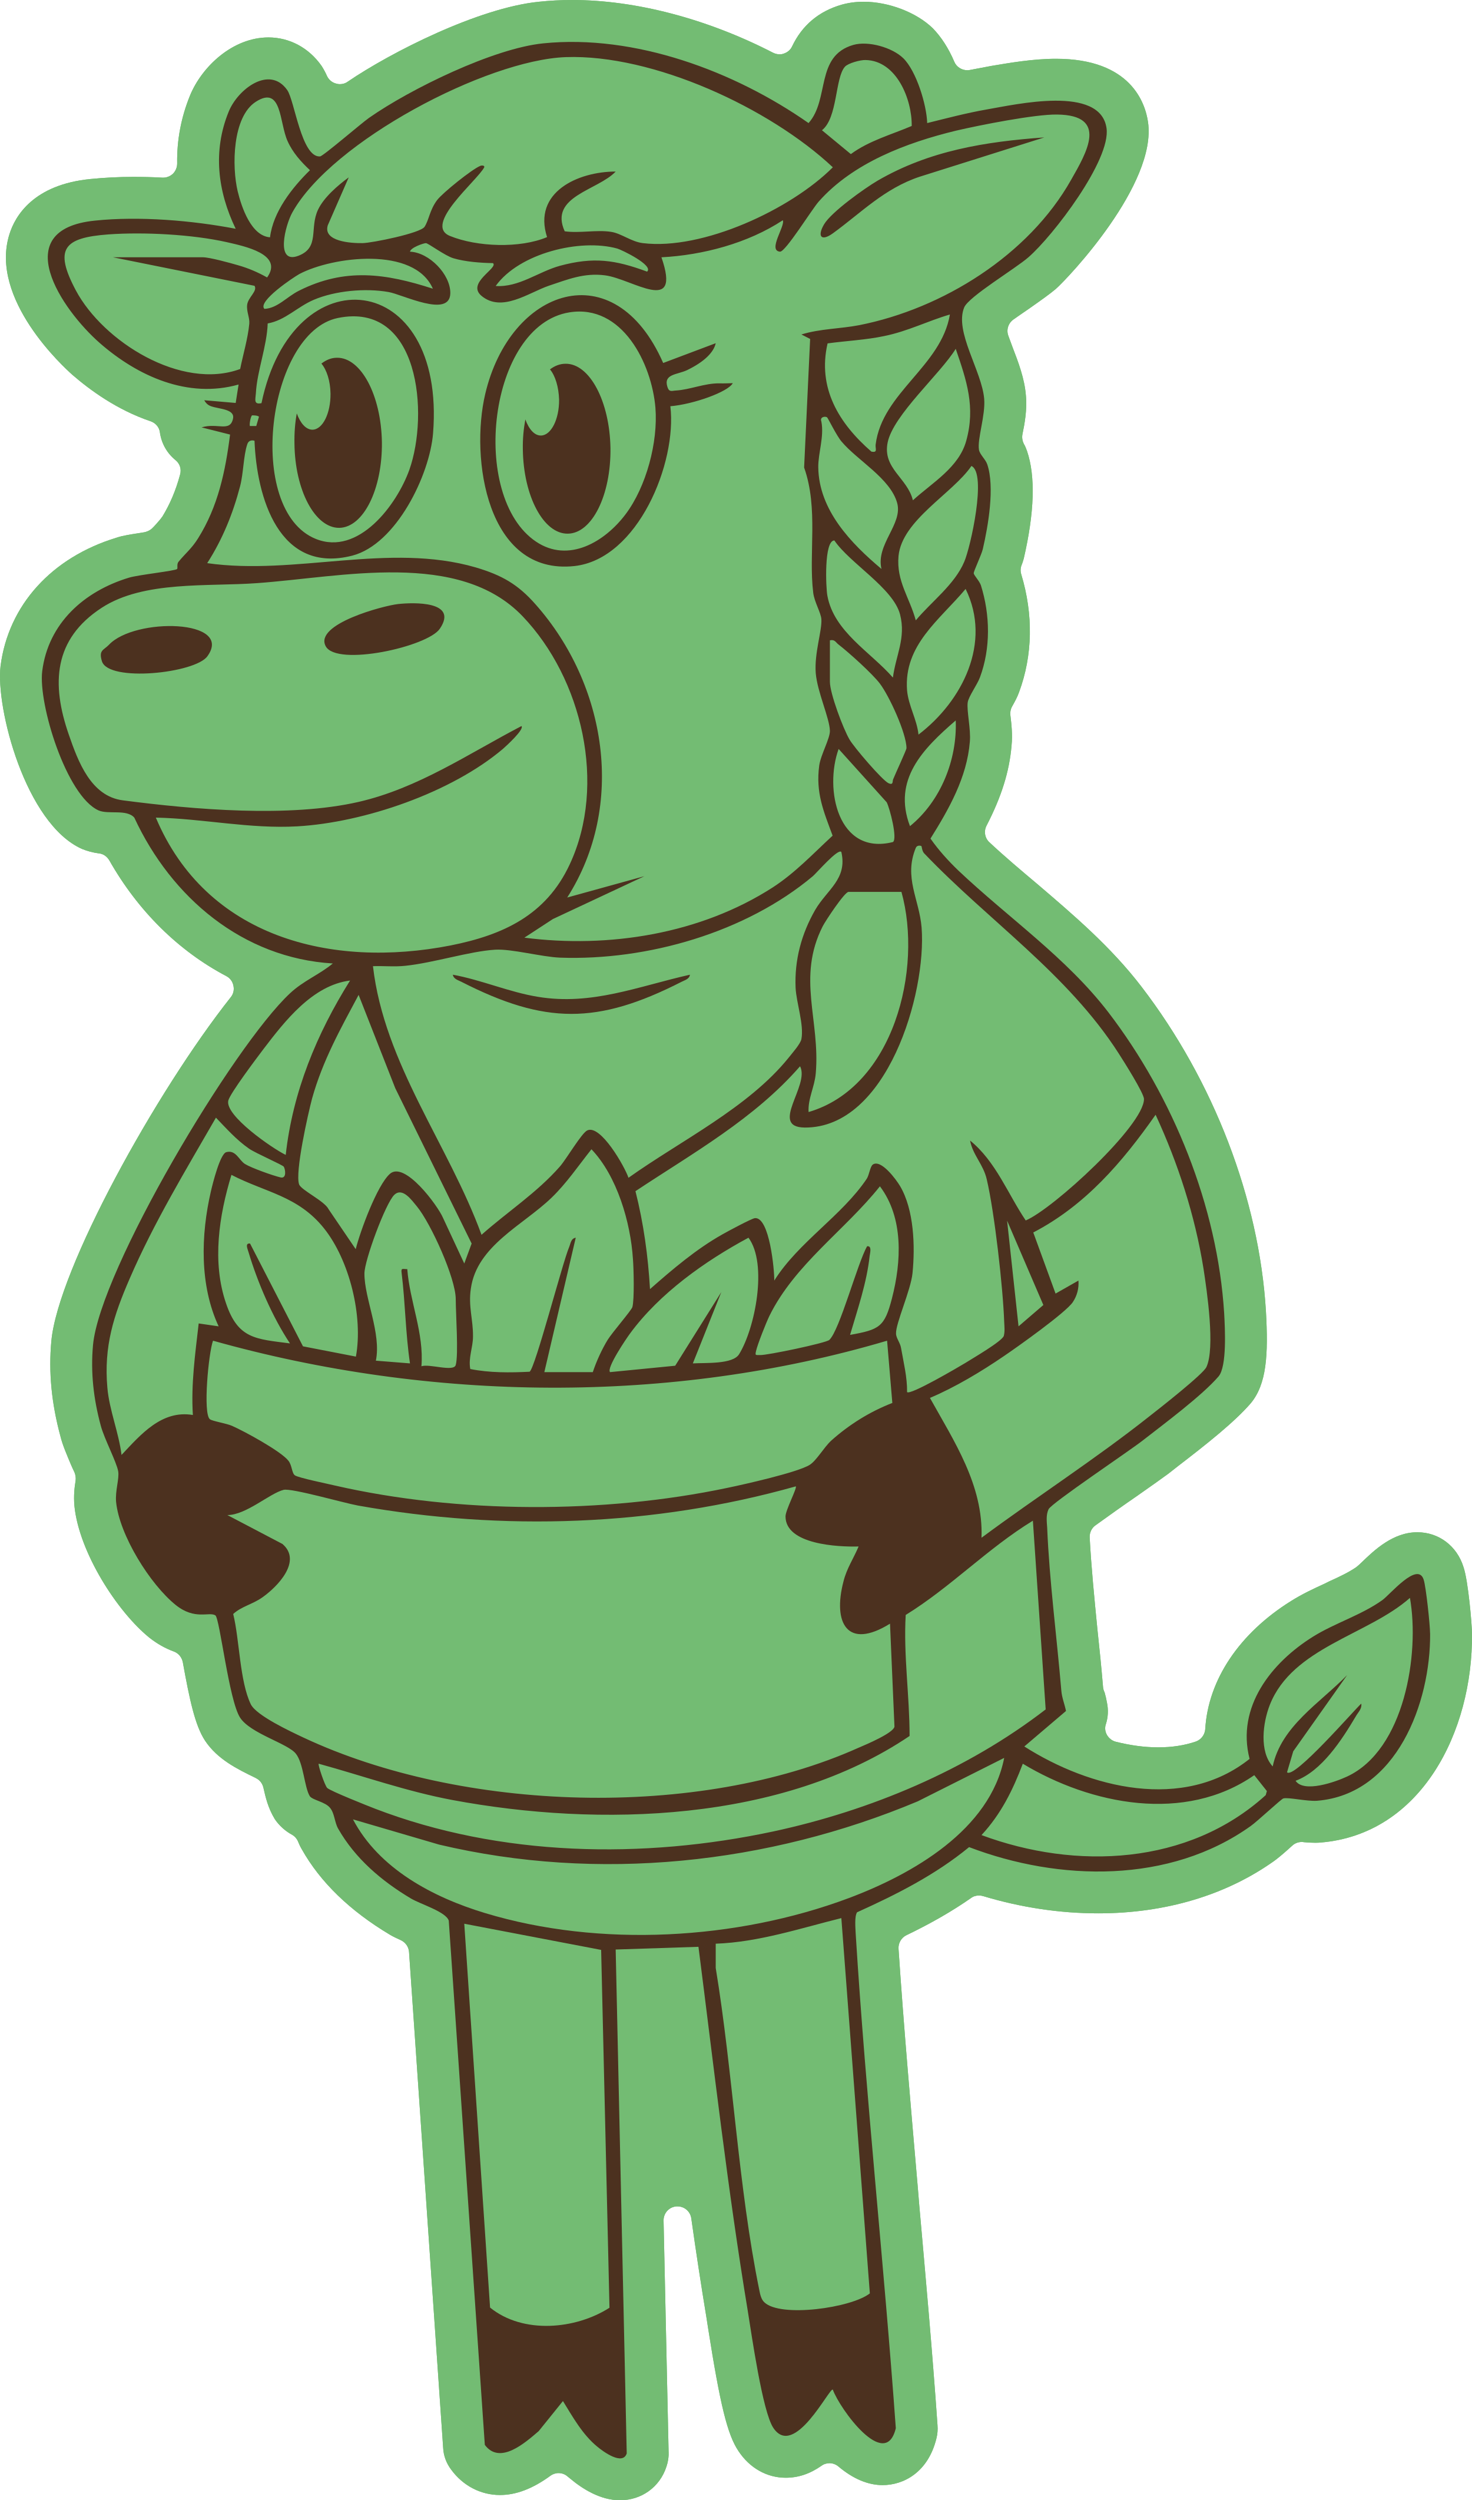
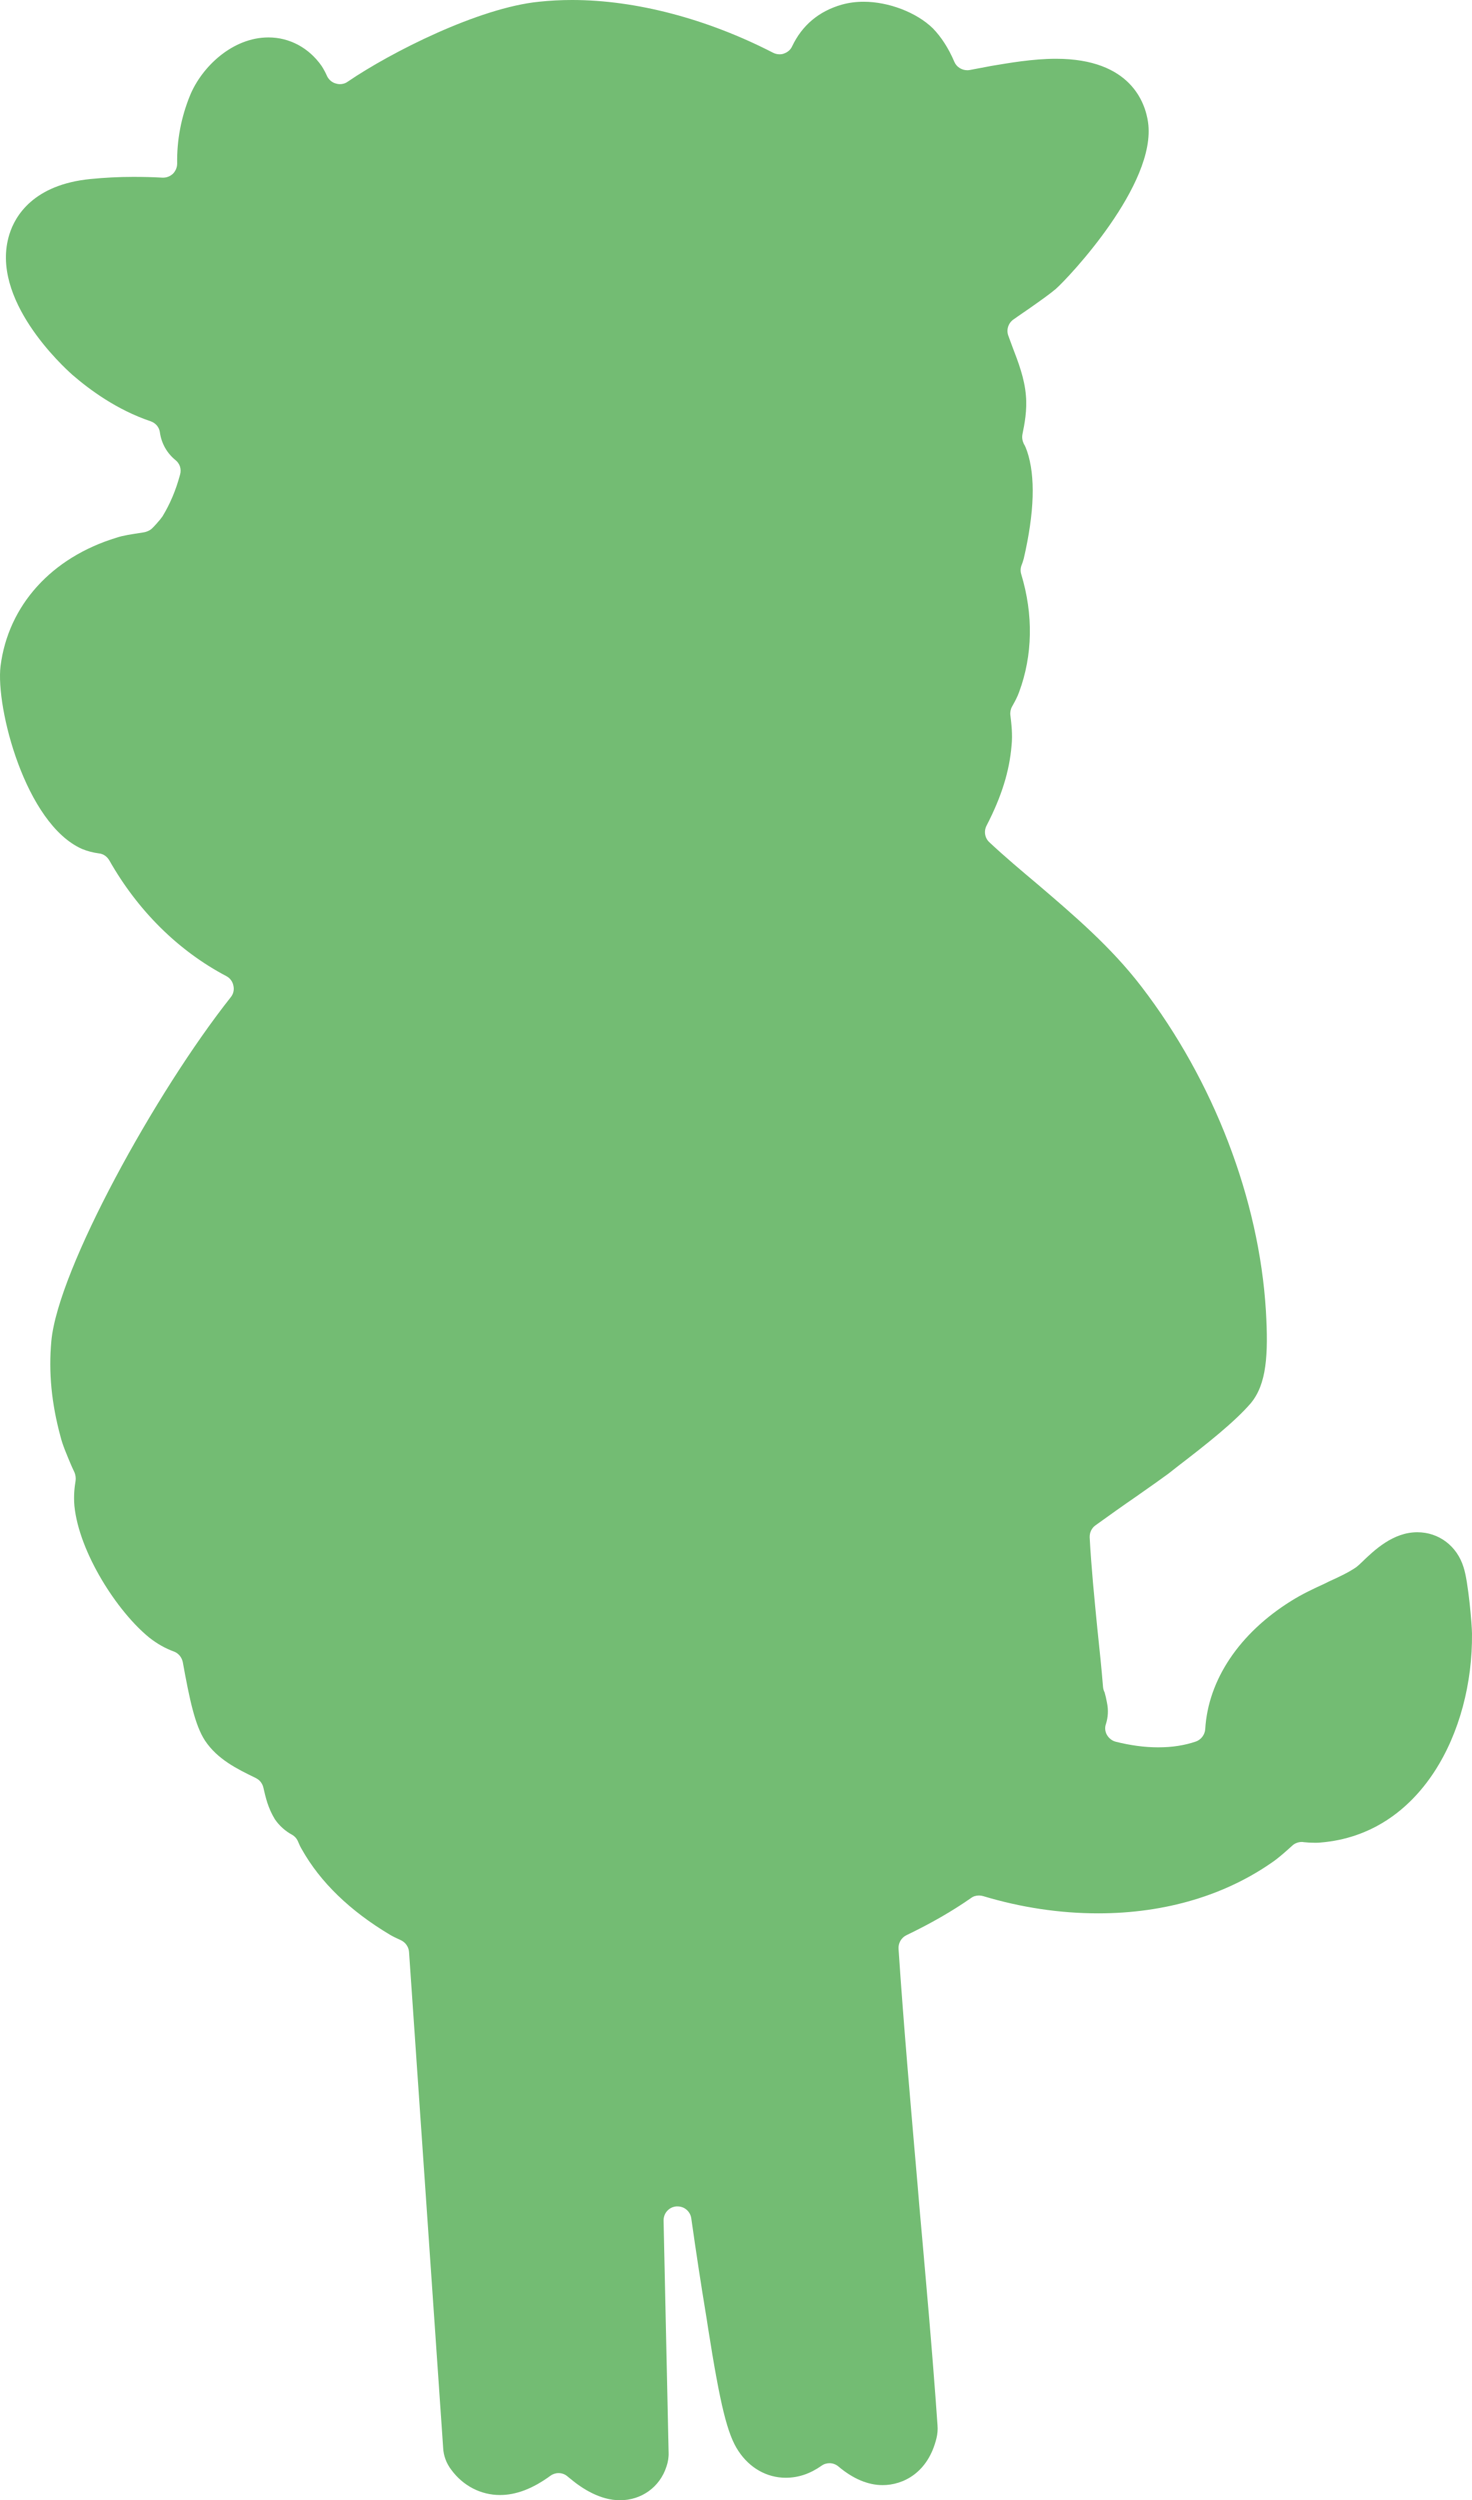
<svg xmlns="http://www.w3.org/2000/svg" viewBox="0 0 360.936 612.787" id="Layer_2">
  <g id="Components">
    <g id="d6996160-d54f-4ab5-9fdf-0c1632c70ca0_1">
      <path style="fill:#73bc73;" d="M360.933,400.396c.238,23.958-12.455,49.2-37.172,51.196-.381.048-.809.048-1.188.048h-.239c-.903,0-1.806-.048-2.661-.143-.143-.047-.333-.047-.476-.047-.808,0-1.663.285-2.282.855-1.996,1.806-3.28,2.9-4.373,3.708-11.836,8.462-26.763,12.93-43.258,12.93-9.412,0-18.919-1.426-28.236-4.231-.333-.095-.665-.143-.998-.143-.714,0-1.379.19-1.949.618-4.564,3.185-9.745,6.18-15.877,9.127-1.236.618-1.997,1.949-1.902,3.327,1.284,19.205,3.043,39.075,4.707,58.279l.38,4.611c1.474,16.59,3.186,35.414,4.469,53.858.094,1.093,0,2.139-.239,3.138-2.044,8.509-8.175,11.551-13.214,11.551-3.565,0-7.226-1.522-10.838-4.563-.619-.523-1.379-.808-2.187-.808-.666,0-1.379.19-1.95.618-2.852,1.996-5.704,2.947-8.793,2.947-4.612,0-8.842-2.377-11.598-6.56-2.71-4.04-4.469-11.314-7.416-29.995l-.428-2.757c-1.331-8.033-2.567-16.162-3.708-24.243-.237-1.711-1.664-2.947-3.375-2.947h-.285c-1.806.143-3.184,1.664-3.137,3.518l1.236,56.806c.048,1.141-.143,2.282-.523,3.422-1.615,5.038-6.131,8.271-11.408,8.271-4.849,0-9.269-2.853-12.169-5.277l-.76-.617c-.619-.523-1.379-.761-2.14-.761-.713,0-1.425.237-1.996.666-4.373,3.184-8.414,4.706-12.359,4.706-4.66,0-9.033-2.234-11.932-6.18-1.236-1.616-1.902-3.47-1.996-5.371l-8.367-121.55c-.095-1.284-.903-2.377-2.044-2.9-1.046-.475-1.949-.903-2.661-1.331-9.793-5.847-17.066-12.882-21.581-20.916-.428-.713-.666-1.284-.904-1.853-.284-.714-.808-1.331-1.473-1.712-1.759-.951-3.186-2.282-4.231-3.803-1.711-2.804-2.282-5.419-2.804-7.7-.144-.666-.476-1.284-.952-1.759-.285-.285-.665-.522-1.046-.713-4.42-2.139-9.269-4.516-12.312-9.079-2.518-3.803-3.849-10.363-5.466-19.252-.238-1.188-1.046-2.187-2.187-2.615-2.091-.761-4.041-1.854-5.99-3.375-7.938-6.418-17.256-20.963-18.396-32.277-.238-2.567.046-4.754.284-6.18.095-.665,0-1.379-.238-1.996-.332-.666-.951-2.092-.951-2.092-.951-2.282-1.996-4.658-2.519-6.798-2.187-8.081-2.947-15.687-2.234-23.387,1.617-17.541,25.575-60.989,43.971-84.234.666-.808.904-1.854.666-2.853-.19-.998-.809-1.853-1.712-2.329-11.741-6.179-21.677-15.972-28.712-28.379-.57-.951-1.474-1.616-2.567-1.711-1.473-.19-2.852-.57-4.135-1.093C6.218,201.886-1.101,173.411.135,163.238c1.901-14.878,12.501-26.62,28.474-31.468,1.522-.523,3.518-.809,6.559-1.284.714-.095,1.617-.476,2.139-.999.333-.333.619-.618.952-.998.903-.999,1.188-1.379,1.568-1.902,1.855-3.042,3.281-6.37,4.327-10.267.38-1.331-.048-2.71-1.141-3.565-2.091-1.712-3.424-4.089-3.803-6.751-.143-1.283-1.046-2.329-2.282-2.756-8.319-2.805-14.975-7.749-19.157-11.362-2.091-1.853-20.488-18.586-15.449-34.511,1.379-4.42,5.847-12.121,19.87-13.5,3.375-.333,6.893-.523,10.458-.523,2.377,0,4.707.048,7.178.19h.19c.855,0,1.712-.333,2.377-.951.665-.666,1.046-1.569,1.046-2.519-.095-5.657.952-11.267,3.138-16.638,2.899-7.083,10.458-14.261,19.251-14.261,5.182,0,9.935,2.567,13.026,6.988.522.808.951,1.616,1.33,2.472.428.903,1.236,1.616,2.235,1.853.284.095.617.143.903.143.665,0,1.379-.19,1.949-.617C95.872,12.787,117.406,1.902,132.142.428c2.662-.285,5.371-.428,8.129-.428,15.639,0,33.133,4.611,49.294,12.93.476.237,1.046.38,1.569.38.381,0,.76-.047,1.093-.19.855-.285,1.617-.903,1.997-1.759,2.471-5.182,6.559-8.604,12.168-10.22,1.712-.475,3.47-.713,5.372-.713,6.132,0,12.977,2.615,16.97,6.513,1.997,2.044,3.851,4.848,5.277,8.224.523,1.236,1.807,2.044,3.137,2.044.19,0,.381,0,.619-.048l5.276-.998c4.279-.713,10.173-1.759,15.877-1.759,18.397,0,21.913,10.885,22.58,15.544,2.187,15.164-19.49,38.124-22.627,40.881-1.474,1.236-3.47,2.662-6.656,4.896-.522.333-3.707,2.567-3.707,2.567-1.236.855-1.807,2.471-1.284,3.945l.998,2.71c1.522,3.946,2.994,7.844,3.327,11.979.333,3.518-.333,7.035-.855,9.555-.143.808,0,1.569.332,2.282.333.523.571,1.141.809,1.806,2.091,6.179,1.807,15.021-.809,26.335-.142.476-.284.999-.522,1.569-.285.713-.333,1.522-.095,2.282,2.994,9.888,2.805,19.87-.522,28.855-.428,1.236-1.093,2.424-1.759,3.613-.333.617-.476,1.378-.381,2.091.238,1.996.571,4.706.285,7.416-.522,6.322-2.472,12.549-6.132,19.632-.713,1.379-.427,3.043.714,4.089,3.754,3.518,7.891,6.988,11.789,10.267,8.841,7.559,17.969,15.306,25.479,25.099,17.732,23.102,28.855,52.099,30.519,79.48.617,10.791.19,17.969-3.756,22.675-4.041,4.658-10.981,10.125-17.731,15.306l-2.424,1.902c-1.093.808-4.279,3.09-8.034,5.705-2.709,1.853-6.797,4.754-9.887,6.988-.904.666-1.426,1.759-1.379,2.947.381,7.226,1.141,14.831,1.902,22.58.522,4.801.998,9.555,1.378,14.118.048.475.19.903.381,1.284.238.808.428,1.664.57,2.472.381,1.806.285,3.565-.237,5.229-.333.903-.238,1.854.237,2.71.476.808,1.237,1.426,2.14,1.663,3.612.903,7.083,1.379,10.41,1.379,3.47,0,6.464-.475,9.269-1.426,1.284-.475,2.187-1.664,2.282-3.042.714-12.074,8.366-23.483,21.012-31.374,2.709-1.711,5.657-3.089,8.27-4.278l1.047-.523c2.518-1.141,4.849-2.235,6.702-3.518.523-.427.855-.713,1.188-1.046,3.28-3.184,7.844-7.511,13.786-7.511,5.228,0,9.696,3.328,11.313,8.509,1.188,3.422,2.091,14.355,2.091,16.352Z" />
-       <path style="fill:#73bc73;" d="M360.933,400.396c.238,23.958-12.455,49.2-37.172,51.196-.381.048-.809.048-1.188.048h-.239c-.903,0-1.806-.048-2.661-.143-.143-.047-.333-.047-.476-.047-.808,0-1.663.285-2.282.855-1.996,1.806-3.28,2.9-4.373,3.708-11.836,8.462-26.763,12.93-43.258,12.93-9.412,0-18.919-1.426-28.236-4.231-.333-.095-.665-.143-.998-.143-.714,0-1.379.19-1.949.618-4.564,3.185-9.745,6.18-15.877,9.127-1.236.618-1.997,1.949-1.902,3.327,1.284,19.205,3.043,39.075,4.707,58.279l.38,4.611c1.474,16.59,3.186,35.414,4.469,53.858.094,1.093,0,2.139-.239,3.138-2.044,8.509-8.175,11.551-13.214,11.551-3.565,0-7.226-1.522-10.838-4.563-.619-.523-1.379-.808-2.187-.808-.666,0-1.379.19-1.95.618-2.852,1.996-5.704,2.947-8.793,2.947-4.612,0-8.842-2.377-11.598-6.56-2.71-4.04-4.469-11.314-7.416-29.995l-.428-2.757c-1.331-8.033-2.567-16.162-3.708-24.243-.237-1.711-1.664-2.947-3.375-2.947h-.285c-1.806.143-3.184,1.664-3.137,3.518l1.236,56.806c.048,1.141-.143,2.282-.523,3.422-1.615,5.038-6.131,8.271-11.408,8.271-4.849,0-9.269-2.853-12.169-5.277l-.76-.617c-.619-.523-1.379-.761-2.14-.761-.713,0-1.425.237-1.996.666-4.373,3.184-8.414,4.706-12.359,4.706-4.66,0-9.033-2.234-11.932-6.18-1.236-1.616-1.902-3.47-1.996-5.371l-8.367-121.55c-.095-1.284-.903-2.377-2.044-2.9-1.046-.475-1.949-.903-2.661-1.331-9.793-5.847-17.066-12.882-21.581-20.916-.428-.713-.666-1.284-.904-1.853-.284-.714-.808-1.331-1.473-1.712-1.759-.951-3.186-2.282-4.231-3.803-1.711-2.804-2.282-5.419-2.804-7.7-.144-.666-.476-1.284-.952-1.759-.285-.285-.665-.522-1.046-.713-4.42-2.139-9.269-4.516-12.312-9.079-2.518-3.803-3.849-10.363-5.466-19.252-.238-1.188-1.046-2.187-2.187-2.615-2.091-.761-4.041-1.854-5.99-3.375-7.938-6.418-17.256-20.963-18.396-32.277-.238-2.567.046-4.754.284-6.18.095-.665,0-1.379-.238-1.996-.332-.666-.951-2.092-.951-2.092-.951-2.282-1.996-4.658-2.519-6.798-2.187-8.081-2.947-15.687-2.234-23.387,1.617-17.541,25.575-60.989,43.971-84.234.666-.808.904-1.854.666-2.853-.19-.998-.809-1.853-1.712-2.329-11.741-6.179-21.677-15.972-28.712-28.379-.57-.951-1.474-1.616-2.567-1.711-1.473-.19-2.852-.57-4.135-1.093C6.218,201.886-1.101,173.411.135,163.238c1.901-14.878,12.501-26.62,28.474-31.468,1.522-.523,3.518-.809,6.559-1.284.714-.095,1.617-.476,2.139-.999.333-.333.619-.618.952-.998.903-.999,1.188-1.379,1.568-1.902,1.855-3.042,3.281-6.37,4.327-10.267.38-1.331-.048-2.71-1.141-3.565-2.091-1.712-3.424-4.089-3.803-6.751-.143-1.283-1.046-2.329-2.282-2.756-8.319-2.805-14.975-7.749-19.157-11.362-2.091-1.853-20.488-18.586-15.449-34.511,1.379-4.42,5.847-12.121,19.87-13.5,3.375-.333,6.893-.523,10.458-.523,2.377,0,4.707.048,7.178.19h.19c.855,0,1.712-.333,2.377-.951.665-.666,1.046-1.569,1.046-2.519-.095-5.657.952-11.267,3.138-16.638,2.899-7.083,10.458-14.261,19.251-14.261,5.182,0,9.935,2.567,13.026,6.988.522.808.951,1.616,1.33,2.472.428.903,1.236,1.616,2.235,1.853.284.095.617.143.903.143.665,0,1.379-.19,1.949-.617C95.872,12.787,117.406,1.902,132.142.428c2.662-.285,5.371-.428,8.129-.428,15.639,0,33.133,4.611,49.294,12.93.476.237,1.046.38,1.569.38.381,0,.76-.047,1.093-.19.855-.285,1.617-.903,1.997-1.759,2.471-5.182,6.559-8.604,12.168-10.22,1.712-.475,3.47-.713,5.372-.713,6.132,0,12.977,2.615,16.97,6.513,1.997,2.044,3.851,4.848,5.277,8.224.523,1.236,1.807,2.044,3.137,2.044.19,0,.381,0,.619-.048l5.276-.998c4.279-.713,10.173-1.759,15.877-1.759,18.397,0,21.913,10.885,22.58,15.544,2.187,15.164-19.49,38.124-22.627,40.881-1.474,1.236-3.47,2.662-6.656,4.896-.522.333-3.707,2.567-3.707,2.567-1.236.855-1.807,2.471-1.284,3.945l.998,2.71c1.522,3.946,2.994,7.844,3.327,11.979.333,3.518-.333,7.035-.855,9.555-.143.808,0,1.569.332,2.282.333.523.571,1.141.809,1.806,2.091,6.179,1.807,15.021-.809,26.335-.142.476-.284.999-.522,1.569-.285.713-.333,1.522-.095,2.282,2.994,9.888,2.805,19.87-.522,28.855-.428,1.236-1.093,2.424-1.759,3.613-.333.617-.476,1.378-.381,2.091.238,1.996.571,4.706.285,7.416-.522,6.322-2.472,12.549-6.132,19.632-.713,1.379-.427,3.043.714,4.089,3.754,3.518,7.891,6.988,11.789,10.267,8.841,7.559,17.969,15.306,25.479,25.099,17.732,23.102,28.855,52.099,30.519,79.48.617,10.791.19,17.969-3.756,22.675-4.041,4.658-10.981,10.125-17.731,15.306l-2.424,1.902c-1.093.808-4.279,3.09-8.034,5.705-2.709,1.853-6.797,4.754-9.887,6.988-.904.666-1.426,1.759-1.379,2.947.381,7.226,1.141,14.831,1.902,22.58.522,4.801.998,9.555,1.378,14.118.048.475.19.903.381,1.284.238.808.428,1.664.57,2.472.381,1.806.285,3.565-.237,5.229-.333.903-.238,1.854.237,2.71.476.808,1.237,1.426,2.14,1.663,3.612.903,7.083,1.379,10.41,1.379,3.47,0,6.464-.475,9.269-1.426,1.284-.475,2.187-1.664,2.282-3.042.714-12.074,8.366-23.483,21.012-31.374,2.709-1.711,5.657-3.089,8.27-4.278l1.047-.523c2.518-1.141,4.849-2.235,6.702-3.518.523-.427.855-.713,1.188-1.046,3.28-3.184,7.844-7.511,13.786-7.511,5.228,0,9.696,3.328,11.313,8.509,1.188,3.422,2.091,14.355,2.091,16.352Z" />
-       <path style="fill:#4c311f;" d="M202.068,54.975c1.806-3.042,9.888-8.793,13.12-10.696,12.692-7.368,26.383-9.555,40.88-10.6l-30.613,9.65c-8.651,2.9-14.261,8.795-21.201,13.833-2.948,2.14-3.898.714-2.187-2.187ZM118.975,96.57c6.084-25.907,31.659-34.891,43.638-7.605l12.882-4.849c-.475,2.187-2.71,4.516-7.035,6.607-2.424,1.141-5.847.903-4.801,4.136.428,1.331,1.093.903,2.045.855,3.47-.19,7.035-1.807,10.696-1.759.76.048,3.28-.048,3.28-.048-1.142,2.14-9.65,5.182-15.308,5.658,1.664,13.833-7.938,37.458-23.53,39.17-21.534,2.329-25.574-26.478-21.866-42.165ZM131.429,132.745c7.986,5.371,16.875.048,21.962-6.703,5.087-6.75,7.986-17.683,7.32-26.097-.903-10.837-8.129-25.479-21.106-23.387-19.87,3.184-24.576,45.159-8.176,56.188ZM139.229,130.795c5.942-.048,10.6-9.46,10.457-20.963-.19-11.503-5.134-20.773-11.027-20.679-1.379,0-2.662.523-3.804,1.379,1.284,1.522,2.14,4.279,2.235,7.416.046,4.801-1.95,8.747-4.422,8.795-1.615.048-2.994-1.569-3.851-3.946-.427,2.282-.664,4.754-.617,7.321.144,11.503,5.088,20.773,11.03,20.677ZM83.183,129.37c5.942-.095,10.6-9.507,10.459-21.012-.19-11.503-5.134-20.773-11.03-20.677-1.379,0-2.614.522-3.802,1.426,1.284,1.52,2.187,4.23,2.233,7.367.049,4.801-1.901,8.795-4.419,8.842-1.618,0-2.994-1.617-3.851-3.993-.427,2.282-.617,4.754-.571,7.321.095,11.503,5.039,20.774,10.981,20.726ZM26.707,158.035c-1.284,1.33-2.567,1.282-1.711,4.04,1.615,5.182,22.865,2.948,25.859-1.236,6.559-9.079-17.826-9.555-24.149-2.804ZM97.584,148.051c-3.518.381-20.584,4.896-17.731,10.315,2.662,5.087,25.052.143,27.998-4.278,4.611-6.797-6.417-6.465-10.267-6.037ZM131.904,244.312c-7.035-1.141-13.833-4.136-20.868-5.42.189,1.094,1.33,1.331,2.138,1.759,20.442,10.41,33.275,10.505,53.906,0,.809-.428,1.949-.665,2.092-1.759-12.693,2.853-24.053,7.606-37.269,5.42ZM350.665,400.373c.143,16.874-8.176,39.406-27.714,40.975-2.472.19-7.035-.903-8.271-.57-.476.095-6.418,5.657-7.986,6.75-19.87,14.213-47.014,13.595-69.07,5.182-8.271,6.797-17.778,11.598-27.476,15.972-.665,1.093-.381,3.851-.333,5.229,2.519,40.453,6.94,80.859,9.84,121.217-2.567,10.696-13.786-4.801-15.449-9.46-.808-.571-9.46,17.112-14.594,9.364-2.662-3.993-5.323-22.96-6.274-28.759-4.896-29.567-8.272-59.42-12.074-89.13l-20.298.665,2.709,123.5c-.998,3.042-5.752-.428-7.226-1.664-3.612-2.948-6.036-7.321-8.413-11.171l-5.942,7.368c-3.327,2.853-9.507,8.366-13.215,3.375l-8.842-128.49c-.713-2.187-6.845-3.992-9.269-5.419-7.178-4.278-13.69-9.793-17.874-17.161-.855-1.52-.855-3.707-1.949-5.038-1.188-1.522-4.327-1.902-4.992-2.9-1.331-2.187-1.522-8.081-3.422-10.41-1.996-2.519-11.076-4.896-13.643-8.795-2.757-4.183-4.99-24.385-6.084-25.099-1.569-.951-4.993,1.236-9.697-2.519-6.323-5.085-13.834-17.16-14.642-25.288-.238-2.805.808-5.61.522-7.463-.38-2.282-3.422-7.986-4.278-11.219-1.759-6.512-2.519-12.977-1.901-19.775,1.711-18.348,34.368-73.205,48.296-86.182,3.28-3.091,7.178-4.564,10.505-7.321-22.104-1.331-39.597-16.163-48.677-35.747-1.901-2.139-6.323-.714-8.746-1.759-7.892-3.518-14.832-26.097-13.834-34.13,1.474-11.741,10.268-19.584,21.248-22.913,2.282-.713,11.409-1.663,11.836-2.139.19-.19-.142-1.188.333-1.758,1.712-2.092,3.232-3.233,4.801-5.753,4.896-7.795,6.702-16.4,7.843-25.431l-6.988-1.759c3.898-1.188,6.941,1.236,7.701-2.091.57-2.424-3.376-2.377-5.372-3.089q-1.093-.381-1.663-1.474l7.7.665.713-4.516c-12.454,3.518-24.717-2.044-33.988-10.125-9.46-8.271-22.675-27.857-1.284-30.043,10.838-1.141,23.911-.048,34.559,1.996-4.42-9.174-5.657-19.062-1.711-28.712,2.234-5.514,10.03-11.456,14.356-5.276,1.806,2.567,3.47,16.542,8.033,16.257.76-.048,10.125-8.129,12.027-9.46,10.125-7.083,30.47-17.017,42.687-18.253,22.484-2.283,46.87,6.797,65.076,19.537,5.228-5.847,1.569-16.447,10.981-19.157,3.66-1.046,9.555.619,12.264,3.28,3.186,3.138,5.705,11.362,5.847,15.877,4.802-1.188,9.651-2.472,14.546-3.327,7.226-1.236,27.904-6.037,29.424,4.563,1.142,7.797-13.168,26.478-19.156,31.659-3.138,2.757-14.594,9.602-15.735,12.265-2.472,5.942,4.325,15.592,4.896,22.437.333,4.041-1.712,9.793-1.284,12.455.19,1.188,1.617,2.329,2.044,3.613,1.855,5.514.238,14.973-1.093,20.725-.333,1.426-2.234,5.372-2.234,5.942.048.523,1.379,1.855,1.758,2.948,2.282,7.226,2.425,15.449-.237,22.58-.666,1.806-2.805,4.706-2.995,6.132-.284,2.091.809,6.559.523,9.65-.714,8.746-5.134,16.495-9.65,23.72,1.996,2.852,4.325,5.419,6.845,7.843,12.217,11.551,26.43,21.296,36.745,34.702,15.877,20.725,26.81,47.584,28.426,73.871.19,3.565.714,12.93-1.378,15.402-4.041,4.706-13.453,11.694-18.635,15.733-3.137,2.472-22.389,15.354-23.054,16.828-.666,1.426-.428,3.043-.333,4.563.522,12.788,2.377,26.954,3.47,39.931.143,1.711.808,3.28,1.141,4.944l-10.22,8.698c16.019,10.221,39.027,15.973,55.236,3.043-3.28-12.693,5.323-23.578,15.544-29.948,5.323-3.327,11.836-5.277,16.971-8.937,1.853-1.282,8.698-9.649,10.172-5.038.57,1.711,1.569,11.123,1.569,13.215ZM283.355,273.214c-8.177,11.646-17.209,22.199-29.995,28.854l5.466,14.975,5.609-3.186c.143,1.902-.333,3.708-1.378,5.277-1.712,2.567-13.643,11.029-16.875,13.215-5.562,3.803-11.979,7.653-18.159,10.267,5.894,10.6,13.12,21.391,12.644,34.273,13.596-10.077,27.952-19.299,41.215-29.805,2.377-1.853,13.119-10.267,13.928-12.026,2.187-4.66.143-18.587-.714-24.149-2.091-13.025-6.226-25.764-11.74-37.696ZM249.746,325.075l6.085-5.229-8.89-20.677,2.805,25.907ZM226.596,209.136c-.523-.571-.57-1.664-.665-1.759-.19-.143-1.093-.285-1.379.428-2.994,7.273.855,12.549,1.426,19.537,1.236,16.163-8.462,49.153-28.664,49.01-8.795-.095,1.331-10.315-1.141-15.021-11.219,12.882-26.24,21.248-40.358,30.613,1.996,7.891,3.089,15.876,3.565,24.006,5.514-4.849,11.313-9.793,17.731-13.405,1.236-.713,7.178-3.898,7.986-3.993,3.613-.332,4.801,12.835,4.754,15.306,5.894-9.412,16.59-15.876,22.675-24.956.619-.951.808-2.947,1.474-3.47,1.996-1.425,5.752,3.66,6.702,5.277,3.422,5.799,3.708,14.736,3.043,21.344-.428,4.183-4.136,12.312-4.041,14.783,0,1.094,1.046,2.283,1.236,3.565.619,3.565,1.522,7.13,1.474,10.791.808.809,12.597-6.131,14.261-7.13,1.806-1.141,9.031-5.323,9.46-6.655.285-1.141.142-2.234.095-3.375-.285-8.366-2.377-26.906-4.279-34.987-.855-3.708-3.422-5.942-4.087-9.507,6.322,5.134,9.222,13.025,13.642,19.585,6.75-2.853,28.997-23.293,28.997-29.758,0-1.426-5.039-9.364-6.228-11.219-12.55-19.537-31.896-32.466-47.679-49.009ZM213.239,307.819c-.714,6.608-2.948,13.026-4.802,19.348,7.226-1.284,8.462-1.949,10.268-8.936,2.329-8.985,2.899-19.728-2.948-27.476-8.604,10.791-20.868,19.11-27.095,31.754-.808,1.664-2.9,6.94-3.28,8.604-.285,1.236-.048.951.998.998,1.617.095,16.163-2.947,16.971-3.708,2.567-2.424,6.893-18.824,9.269-22.96,1.236-.142.713,1.617.619,2.377ZM176.873,316.661l-6.988,17.493c3.042-.19,9.839.285,11.361-2.282,3.898-6.322,7.036-22.104,2.283-28.522-10.696,5.752-21.82,13.643-29.045,23.483-.951,1.284-5.847,8.509-4.896,9.461l15.972-1.569,11.314-18.064ZM141.174,303.351l-7.701,32.943h11.884c.857-2.615,2.235-5.61,3.66-7.939,1.093-1.758,5.752-7.13,6.037-7.986.523-1.807.333-9.46.143-11.789-.57-8.985-3.898-20.346-10.172-26.906-3.138,3.946-6.132,8.366-9.793,11.884-6.94,6.703-18.302,11.742-19.775,22.248-.666,4.373.57,7.605.522,11.741,0,2.71-1.188,5.276-.665,7.986,4.754.951,9.697.903,14.546.666,1.379-.904,7.986-26.478,9.697-30.567.38-.903.427-2.091,1.615-2.282ZM103.335,334.868c1.853-.714,7.938,1.473,8.414-.333.713-2.519,0-12.597,0-16.114,0-5.134-6.085-18.54-9.507-22.722-1.236-1.474-3.518-4.801-5.561-2.853-2.14,2.044-7.321,16.068-7.321,19.252-.048,6.085,4.183,14.642,2.804,21.391l8.366.665c-1.093-7.321-1.141-14.736-2.044-22.104-.19-1.379.19-.998,1.379-.998.617,8.033,4.135,15.687,3.47,23.816ZM113.841,309.674l1.806-4.896-18.729-38.076-8.984-22.865c-4.469,8.366-8.795,16.068-11.409,25.385-.998,3.756-4.23,18.111-3.184,21.058.523,1.426,6.275,4.089,7.226,6.085l6.655,9.793c1.093-4.373,5.229-15.639,8.367-18.445,3.612-3.28,11.74,7.749,13.024,10.743l5.229,11.219ZM61.313,304.777l12.977,25.194,12.978,2.519c1.806-9.793-1.522-23.578-7.844-31.469-6.37-7.938-14.308-8.746-22.675-13.072-3.042,9.983-4.801,21.344-1.331,31.469,2.948,8.746,7.273,8.746,15.687,9.839-4.279-6.417-7.938-14.926-10.172-22.389-.19-.713-.952-2.234.38-2.091ZM200.641,114.538c.143,10.505,8.033,18.634,15.497,24.909-1.426-6.037,5.276-10.981,3.851-16.162-1.664-6.037-9.793-10.458-13.643-15.07-1.188-1.378-3.28-5.657-3.518-5.894-.38-.38-1.901-.189-1.426.999.714,3.754-.808,7.748-.76,11.218ZM214.712,108.929c1.617-12.739,16.068-19.11,18.207-31.849-5.514,1.615-10.267,4.087-16.068,5.276-4.42.951-9.412,1.188-13.928,1.807-2.519,10.932,2.757,19.584,10.743,26.524,1.664.333.903-.76,1.046-1.758ZM202.875,146.008c1.617,8.841,10.6,13.785,16.067,20.06.714-5.467,3.233-9.697,1.759-15.449-1.664-6.465-12.36-12.598-16.114-18.159-2.567,0-2.092,11.598-1.712,13.548ZM203.493,167.113c0,2.805,3.233,11.456,4.802,14.118,1.046,1.853,8.081,10.078,9.602,10.743,1.188.523.903-.476,1.093-.951.57-1.426,3.28-7.226,3.28-7.654,0-3.613-4.231-12.835-6.561-15.876-1.853-2.424-7.558-7.559-10.077-9.507-.713-.523-.903-1.331-2.14-1.047v10.173ZM200.023,263.088c-.284,3.327-1.949,6.18-1.758,9.46,20.868-6.085,28.047-35.033,22.77-53.953h-12.977c-.951,0-5.609,7.035-6.323,8.413-6.417,12.645-.57,23.055-1.712,36.08ZM218.942,206.378c1.188-.761-.76-8.271-1.52-9.745l-11.789-13.072c-3.565,9.84-.19,26.192,13.309,22.817ZM199.31,214.745c-16.447,13.785-40.548,20.725-61.987,19.965-4.611-.19-11.836-2.187-15.924-1.949-6.228.38-15.116,3.232-22.01,3.945-2.614.285-5.323,0-7.938.095,2.757,23.958,18.539,43.733,26.621,65.838,6.369-5.657,13.595-10.315,19.251-16.78,1.569-1.807,5.277-8.129,6.656-8.795,3.28-1.615,9.269,8.985,10.125,11.6,12.739-9.08,29.377-17.161,39.265-29.426.857-1.093,2.9-3.375,3.138-4.563.665-3.565-1.237-8.841-1.426-12.597-.285-6.797,1.426-13.168,4.801-19.062,2.947-5.039,7.938-7.559,6.417-14.213-.808-.951-6.085,5.181-6.988,5.942ZM234.345,176.573c-8.033,6.94-15.544,14.499-11.219,25.907,7.511-6.085,11.598-16.257,11.219-25.907ZM236.768,144.344c-6.369,7.606-15.21,13.737-14.355,24.861.333,3.756,2.424,7.13,2.804,10.838,10.791-8.224,18.016-22.58,11.551-35.7ZM238.195,114.205c-4.612,6.751-17.018,13.263-17.875,22.057-.57,6.18,2.71,10.172,4.231,15.782,3.851-4.612,9.507-8.747,11.884-14.356,1.52-3.47,5.609-21.724,1.759-23.484ZM234.345,85.494c-3.803,6.179-15.259,16.162-16.685,22.912-1.331,6.418,4.848,8.7,6.18,14.213,4.754-4.325,11.265-8.033,13.072-14.545,2.328-8.319.095-14.832-2.567-22.58ZM201.544,31.921l7.083,5.847c4.468-3.281,9.888-4.754,14.927-6.893.095-6.513-3.708-16.02-11.314-16.163-1.284-.048-4.23.76-5.038,1.617-2.472,2.662-1.759,12.549-5.658,15.592ZM71.675,52.077c-1.758,3.184-4.23,12.835,1.522,10.6,5.277-2.045,2.615-6.751,4.801-11.314,1.426-2.994,4.849-5.942,7.511-7.891l-5.134,11.741c-1.236,3.993,5.705,4.42,8.557,4.373,2.329-.048,14.118-2.424,15.164-3.992,1.093-1.664,1.236-4.089,3.091-6.561,1.379-1.806,8.556-7.558,10.553-8.366.284-.143,1.141-.19.998.333-1.712,3.28-15.07,14.118-8.414,16.828,6.656,2.71,17.161,3.089,23.816.285-3.565-11.029,7.606-16.068,16.828-16.068-4.422,4.658-16.401,6.037-12.503,14.642,3.613.522,7.892-.428,11.409.143,2.472.38,4.944,2.424,7.748,2.756,14.642,1.807,36.318-8.271,46.586-18.586-15.497-14.546-44.066-27.762-65.505-27-19.442.713-57.375,20.677-67.026,38.076ZM151.347,60.917c-9.08-2.519-24.053,1.141-29.805,9.175,5.704.38,10.41-3.471,15.733-4.944,8.271-2.234,13.548-1.474,21.391,1.425,1.712-1.52-6.275-5.371-7.32-5.657ZM73.435,67.145c-1.331.713-10.41,6.75-8.604,8.557,3.233-.143,5.515-2.995,8.509-4.468,11.267-5.658,21.201-4.231,32.799-.476-4.563-10.458-24.576-7.891-32.704-3.613ZM58.271,46.847c.951,3.946,3.327,10.981,7.938,11.314.761-6.228,5.371-12.122,9.793-16.448-2.187-2.044-4.231-4.325-5.466-7.083-2.092-4.516-1.332-13.833-7.797-9.696-5.799,3.707-5.894,15.924-4.468,21.913ZM58.889,90.437c.714-3.565,1.902-7.51,2.235-11.075.142-1.522-.714-2.948-.523-4.658.238-1.855,2.615-3.376,1.806-4.658l-34.702-6.989h22.057c1.615,0,6.655,1.379,8.604,1.95,2.518.713,4.849,1.711,7.13,2.994,4.087-5.704-5.561-7.653-9.888-8.651-8.462-1.902-20.346-2.519-28.997-1.902-10.932.808-13.452,3.47-8.033,13.691,6.703,12.597,25.908,24.623,40.31,19.299ZM61.789,101.799c-.381.427-.665,2.187-.523,2.615h1.569l.666-2.282c-.381-.381-1.712-.333-1.712-.333ZM50.808,138.021c21.629,3.091,44.541-5.133,65.838,1.046,6.417,1.902,10.363,4.136,14.736,9.128,17.304,19.584,22.152,49.151,7.701,71.779l18.919-5.228-22.437,10.505-6.988,4.563c20.725,2.662,43.162-.903,60.894-12.312,5.561-3.612,9.839-8.224,14.688-12.692-2.234-6.037-4.183-10.505-3.28-17.207.381-2.662,2.662-6.608,2.614-8.509-.094-3.138-3.089-9.507-3.47-14.118-.38-4.896,1.569-10.411,1.379-13.215-.095-1.569-1.711-4.184-1.996-6.465-1.188-9.602,1.331-20.63-2.234-30.708l1.474-31.516-2.139-1.093c4.563-1.426,9.507-1.379,14.166-2.283,20.487-4.04,41.545-17.16,51.956-35.604,3.849-6.75,9.222-15.876-3.422-16.019-5.42-.095-19.062,2.615-24.766,3.946-12.169,2.947-25.29,7.891-33.703,17.398-1.712,1.949-8.081,12.265-9.46,12.265-3.138-.238,1.331-6.323.665-7.701-8.508,5.609-19.584,8.557-29.758,9.079,4.992,14.404-7.13,5.277-13.833,4.422-5.134-.666-9.127.998-13.833,2.567-4.944,1.711-11.457,6.607-16.447,2.471-3.803-3.184,4.23-6.845,2.804-8.033-3.042-.048-6.797-.332-9.697-1.188-2.091-.617-6.179-3.708-6.75-3.708s-3.756,1.093-3.898,2.092c4.706.189,9.935,5.561,9.888,10.172-.095,6.228-11.741.285-15.164-.285-5.658-.998-13.025-.332-18.302,1.902-4.04,1.711-6.988,5.038-11.314,5.799-.189,5.609-2.614,11.694-2.899,17.112-.095,1.474-.617,2.853,1.379,2.424,7.653-36.84,45.254-32.799,42.07,7.368-.809,10.221-9.033,27.191-19.776,29.995-18.064,4.658-23.483-14.356-24.006-28.141,0,0-1.378-.523-1.806.951-.904,2.756-.904,6.988-1.712,10.125-1.758,6.751-4.325,13.072-8.081,18.919ZM77.428,132.079c10.458,4.231,19.87-8.319,22.959-16.97,4.801-13.596,2.519-41.262-17.541-37.173-17.303,3.518-22.817,47.108-5.419,54.143ZM110.513,231.715c12.882-2.567,23.387-7.416,29.187-19.871,9.127-19.537,3.043-45.539-11.551-60.799-15.639-16.352-44.352-9.602-65.076-8.129-12.122.903-27.809-.665-38.124,6.037-11.836,7.701-12.407,18.634-8.081,31.089,2.282,6.607,5.419,15.116,13.263,16.114,17.493,2.283,40.785,4.279,57.803.381,14.64-3.375,26.81-11.741,39.93-18.586.76.808-3.803,4.944-4.563,5.609-12.644,10.696-33.94,18.016-50.388,18.967-11.647.666-23.151-1.901-34.702-2.139,12.359,29.329,42.972,37.078,72.302,31.327ZM70.06,283.053c1.711-15.449,7.606-29.71,15.781-42.735-9.174,1.141-15.972,9.888-21.296,16.875-1.615,2.139-8.033,10.648-8.556,12.503-.998,3.659,10.886,11.836,14.07,13.357ZM53.613,325.075c-4.706-10.078-4.373-22.389-1.902-33.085.428-1.855,2.234-9.128,3.756-9.602,2.377-.666,3.137,1.996,4.611,2.899,1.522.952,6.845,2.853,8.7,3.281,1.569.38,1.188-1.997.808-2.615-.237-.428-6.845-3.28-8.509-4.42-3.137-2.188-5.514-4.896-8.129-7.606-7.416,12.882-15.259,25.812-21.153,39.455-3.945,9.079-6.37,16.59-5.466,26.762.475,5.467,2.804,10.981,3.47,16.447,4.706-4.99,9.84-11.075,17.493-9.791-.476-7.606.571-14.927,1.426-22.437l4.896.713ZM56.892,349.461c3.043,1.331,12.027,6.228,13.833,8.557.904,1.141.809,2.995,1.569,3.565.855.619,8.129,2.091,9.888,2.519,30.185,6.893,65.837,6.94,96.118.571,4.135-.857,17.303-3.803,20.25-5.658,1.663-1.046,3.47-4.278,5.276-5.942,4.42-3.945,9.46-7.083,14.975-9.222l-1.284-15.259c-53.193,15.735-111.995,14.973-165.283,0-1.093,2.948-2.519,17.921-.761,19.252.619.475,3.993.998,5.42,1.615ZM210.482,428.371c1.901-.808,8.556-3.613,8.841-5.182l-1.093-25.241c-10.505,6.512-14.07-.19-11.408-10.364.808-3.232,2.472-5.609,3.708-8.556-5.039.142-17.921-.476-17.921-7.368,0-1.569,2.899-6.988,2.519-7.368-34.749,9.793-71.827,11.029-107.337,4.706-3.422-.617-16.305-4.325-18.254-3.851-3.422.857-9.174,6.18-13.785,6.18l13.501,7.083c4.895,4.184-1.188,10.458-4.896,13.072-2.472,1.759-5.087,2.187-7.178,4.089,1.569,6.322,1.569,16.447,4.325,22.151,1.379,2.757,9.745,6.655,12.882,8.129,38.884,18.254,96.736,20.155,136.096,2.519ZM91.973,443.297c30.757,11.79,65.695,12.407,97.687,5.562,23.816-5.134,47.441-15.022,66.741-29.9l-3.137-46.252c-11.124,6.797-20.155,16.305-31.184,23.102-.571,9.84.951,19.776.951,29.662-31.278,21.107-76.01,22.438-112.138,15.687-11.17-2.091-21.866-5.894-32.752-8.889-.238.19,1.474,5.323,2.091,5.942.809.76,9.888,4.373,11.741,5.085ZM149.445,565.608l-2.044-87.705-33.561-6.417,6.323,94.074c8.081,6.559,20.963,5.371,29.282.048ZM206.298,470.108c-10.125,2.519-20.298,5.894-30.803,6.275v5.942c4.23,25.621,5.514,53.715,10.696,79.004.19.998.476,2.282,1.236,2.948,3.946,3.802,21.296,1.379,25.859-2.187l-6.988-91.983ZM246.229,430.843l-21.201,10.648c-36.745,15.402-78.388,19.822-117.367,10.6l-21.106-6.18c6.37,12.122,19.633,19.11,32.372,22.96,28.141,8.509,61.702,6.607,89.178-3.66,15.591-5.847,34.654-16.685,38.124-34.368ZM310.639,438.972l-3.089-3.898c-17.018,11.836-40.025,7.273-56.758-2.804-2.472,6.512-5.325,12.311-10.126,17.493,23.151,8.604,50.722,7.416,69.689-9.793l.284-.998ZM345.721,391.626c-10.316,9.127-28.807,12.122-34.368,26.24-1.712,4.373-2.615,11.408.713,15.069,2.092-9.887,11.6-15.544,18.254-22.389l-13.215,18.681-1.522,5.134c1.712,1.806,16.59-15.402,18.207-16.828.19,1.331-.808,2.139-1.379,3.184-3.422,5.753-8.319,13.358-14.737,15.735,2.045,3.043,9.793.285,12.645-1.046,14.07-6.559,17.826-30.043,15.402-43.781Z" />
    </g>
  </g>
</svg>